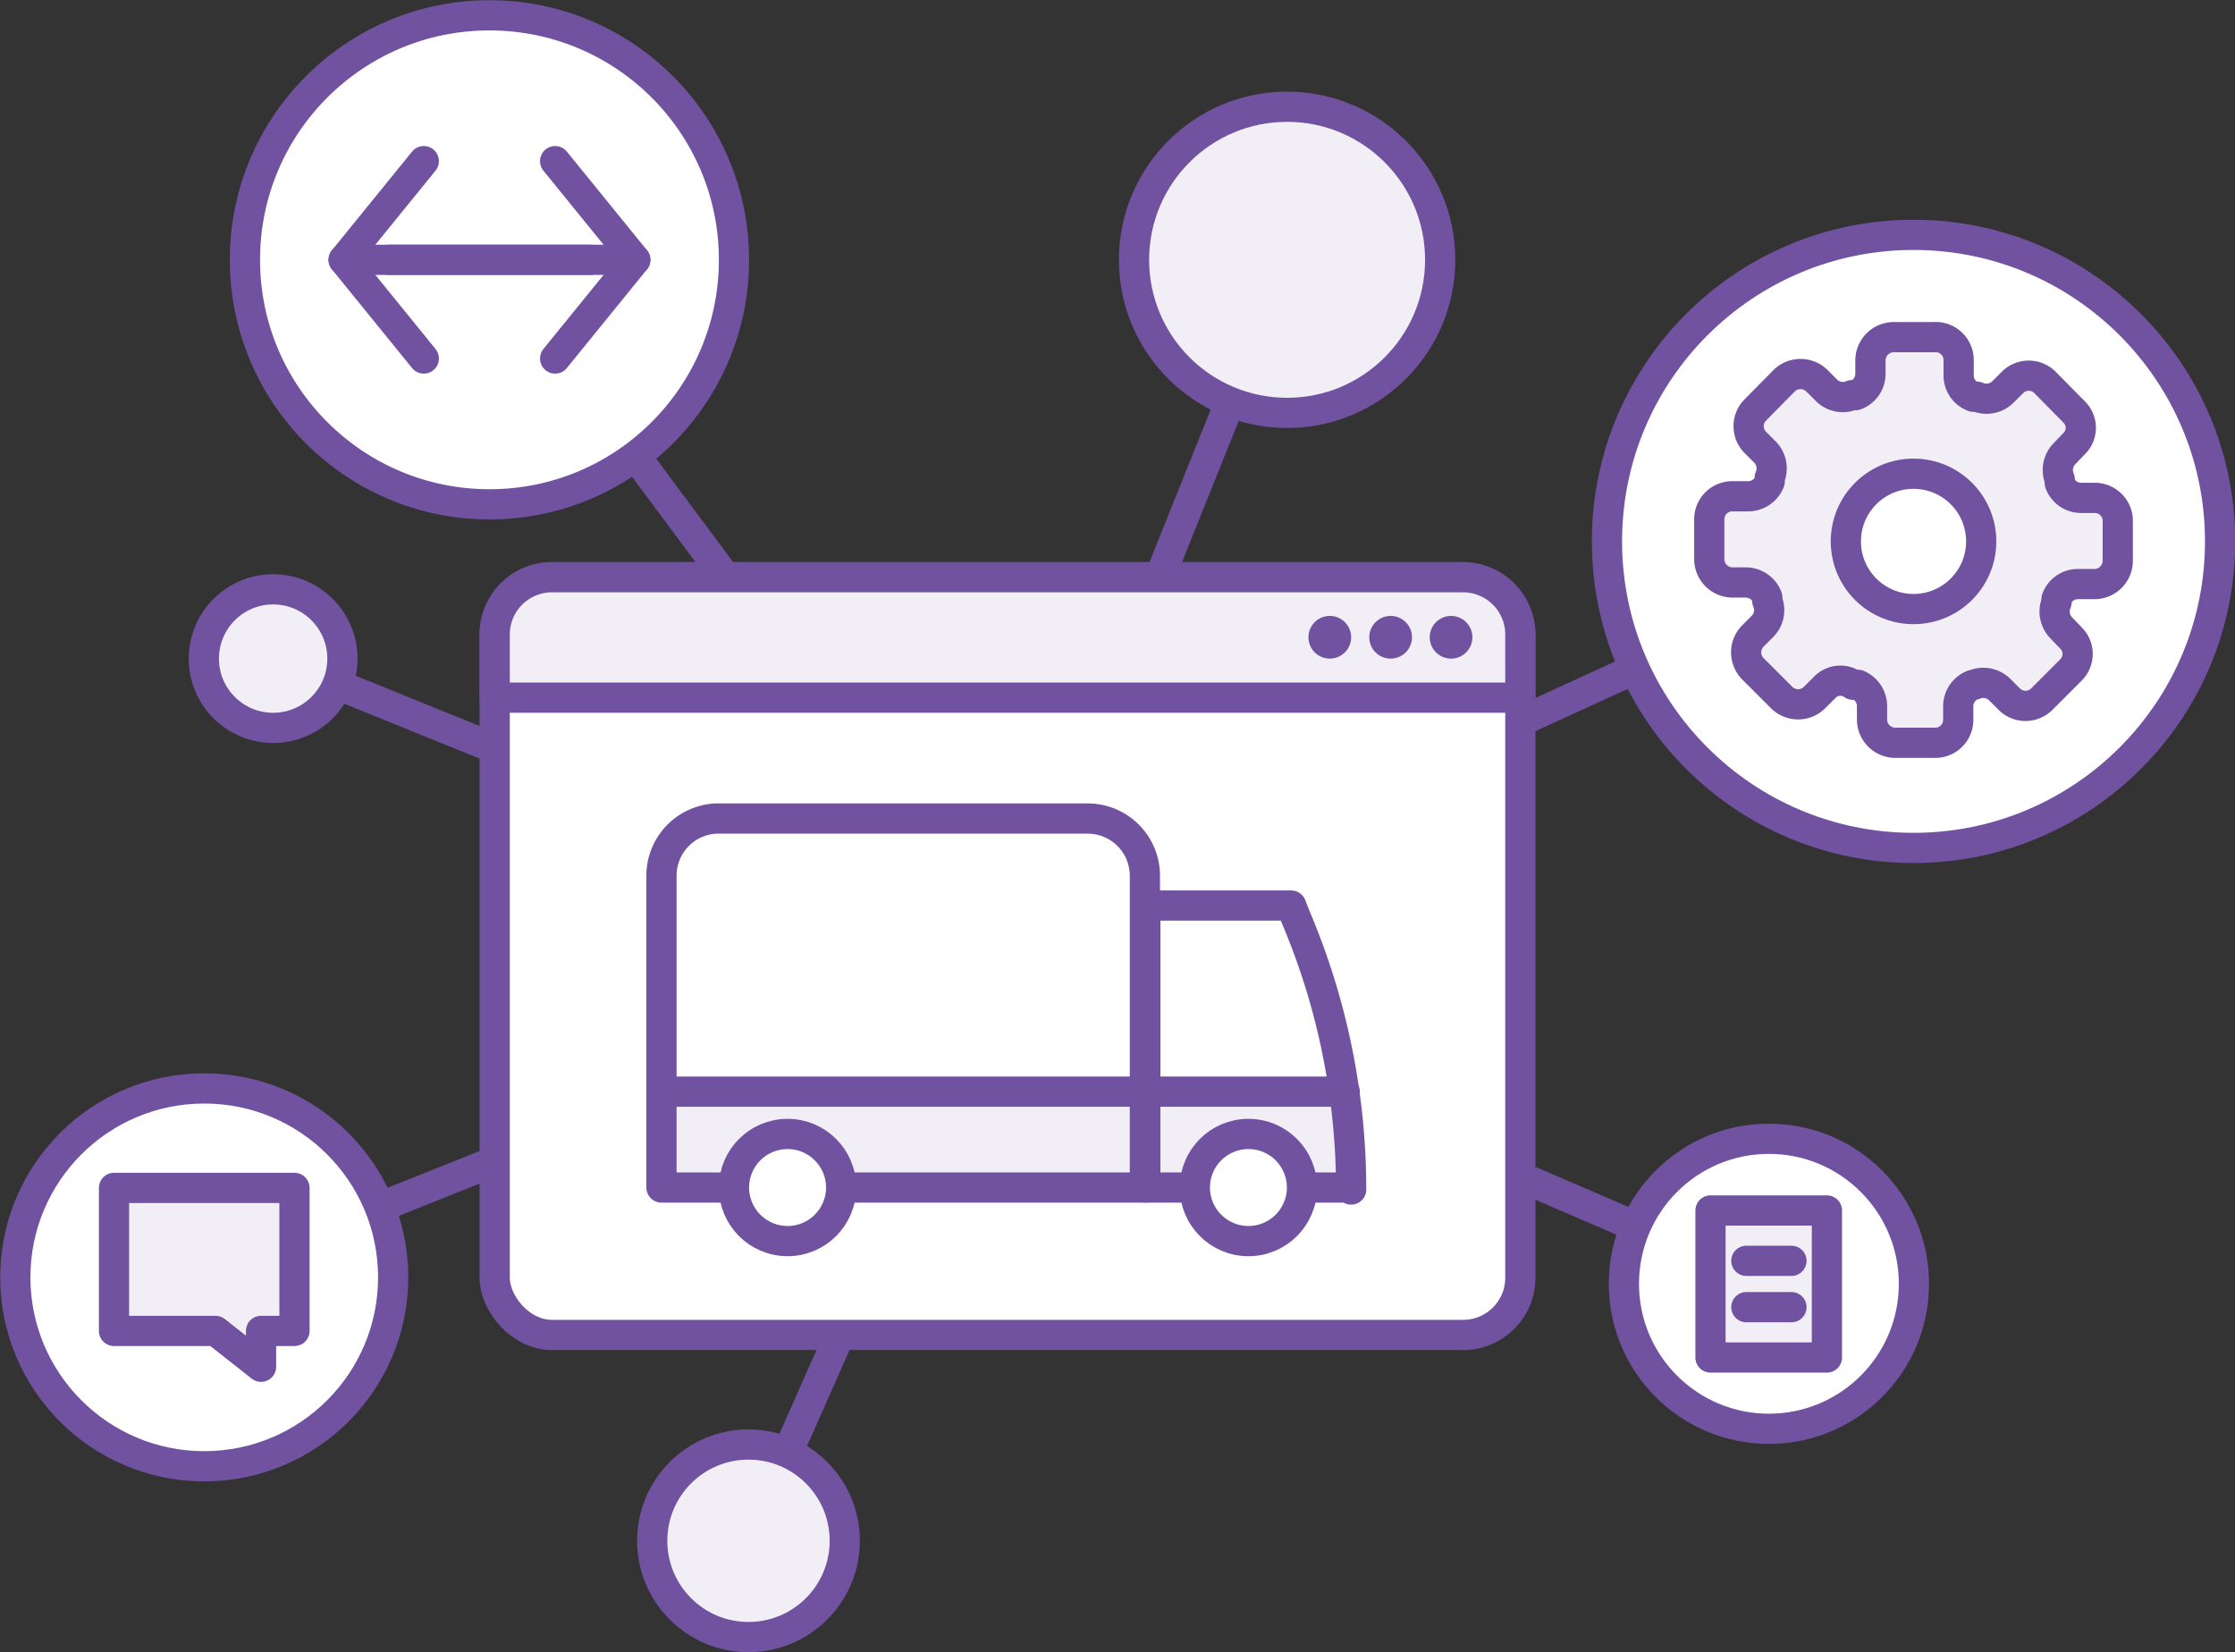
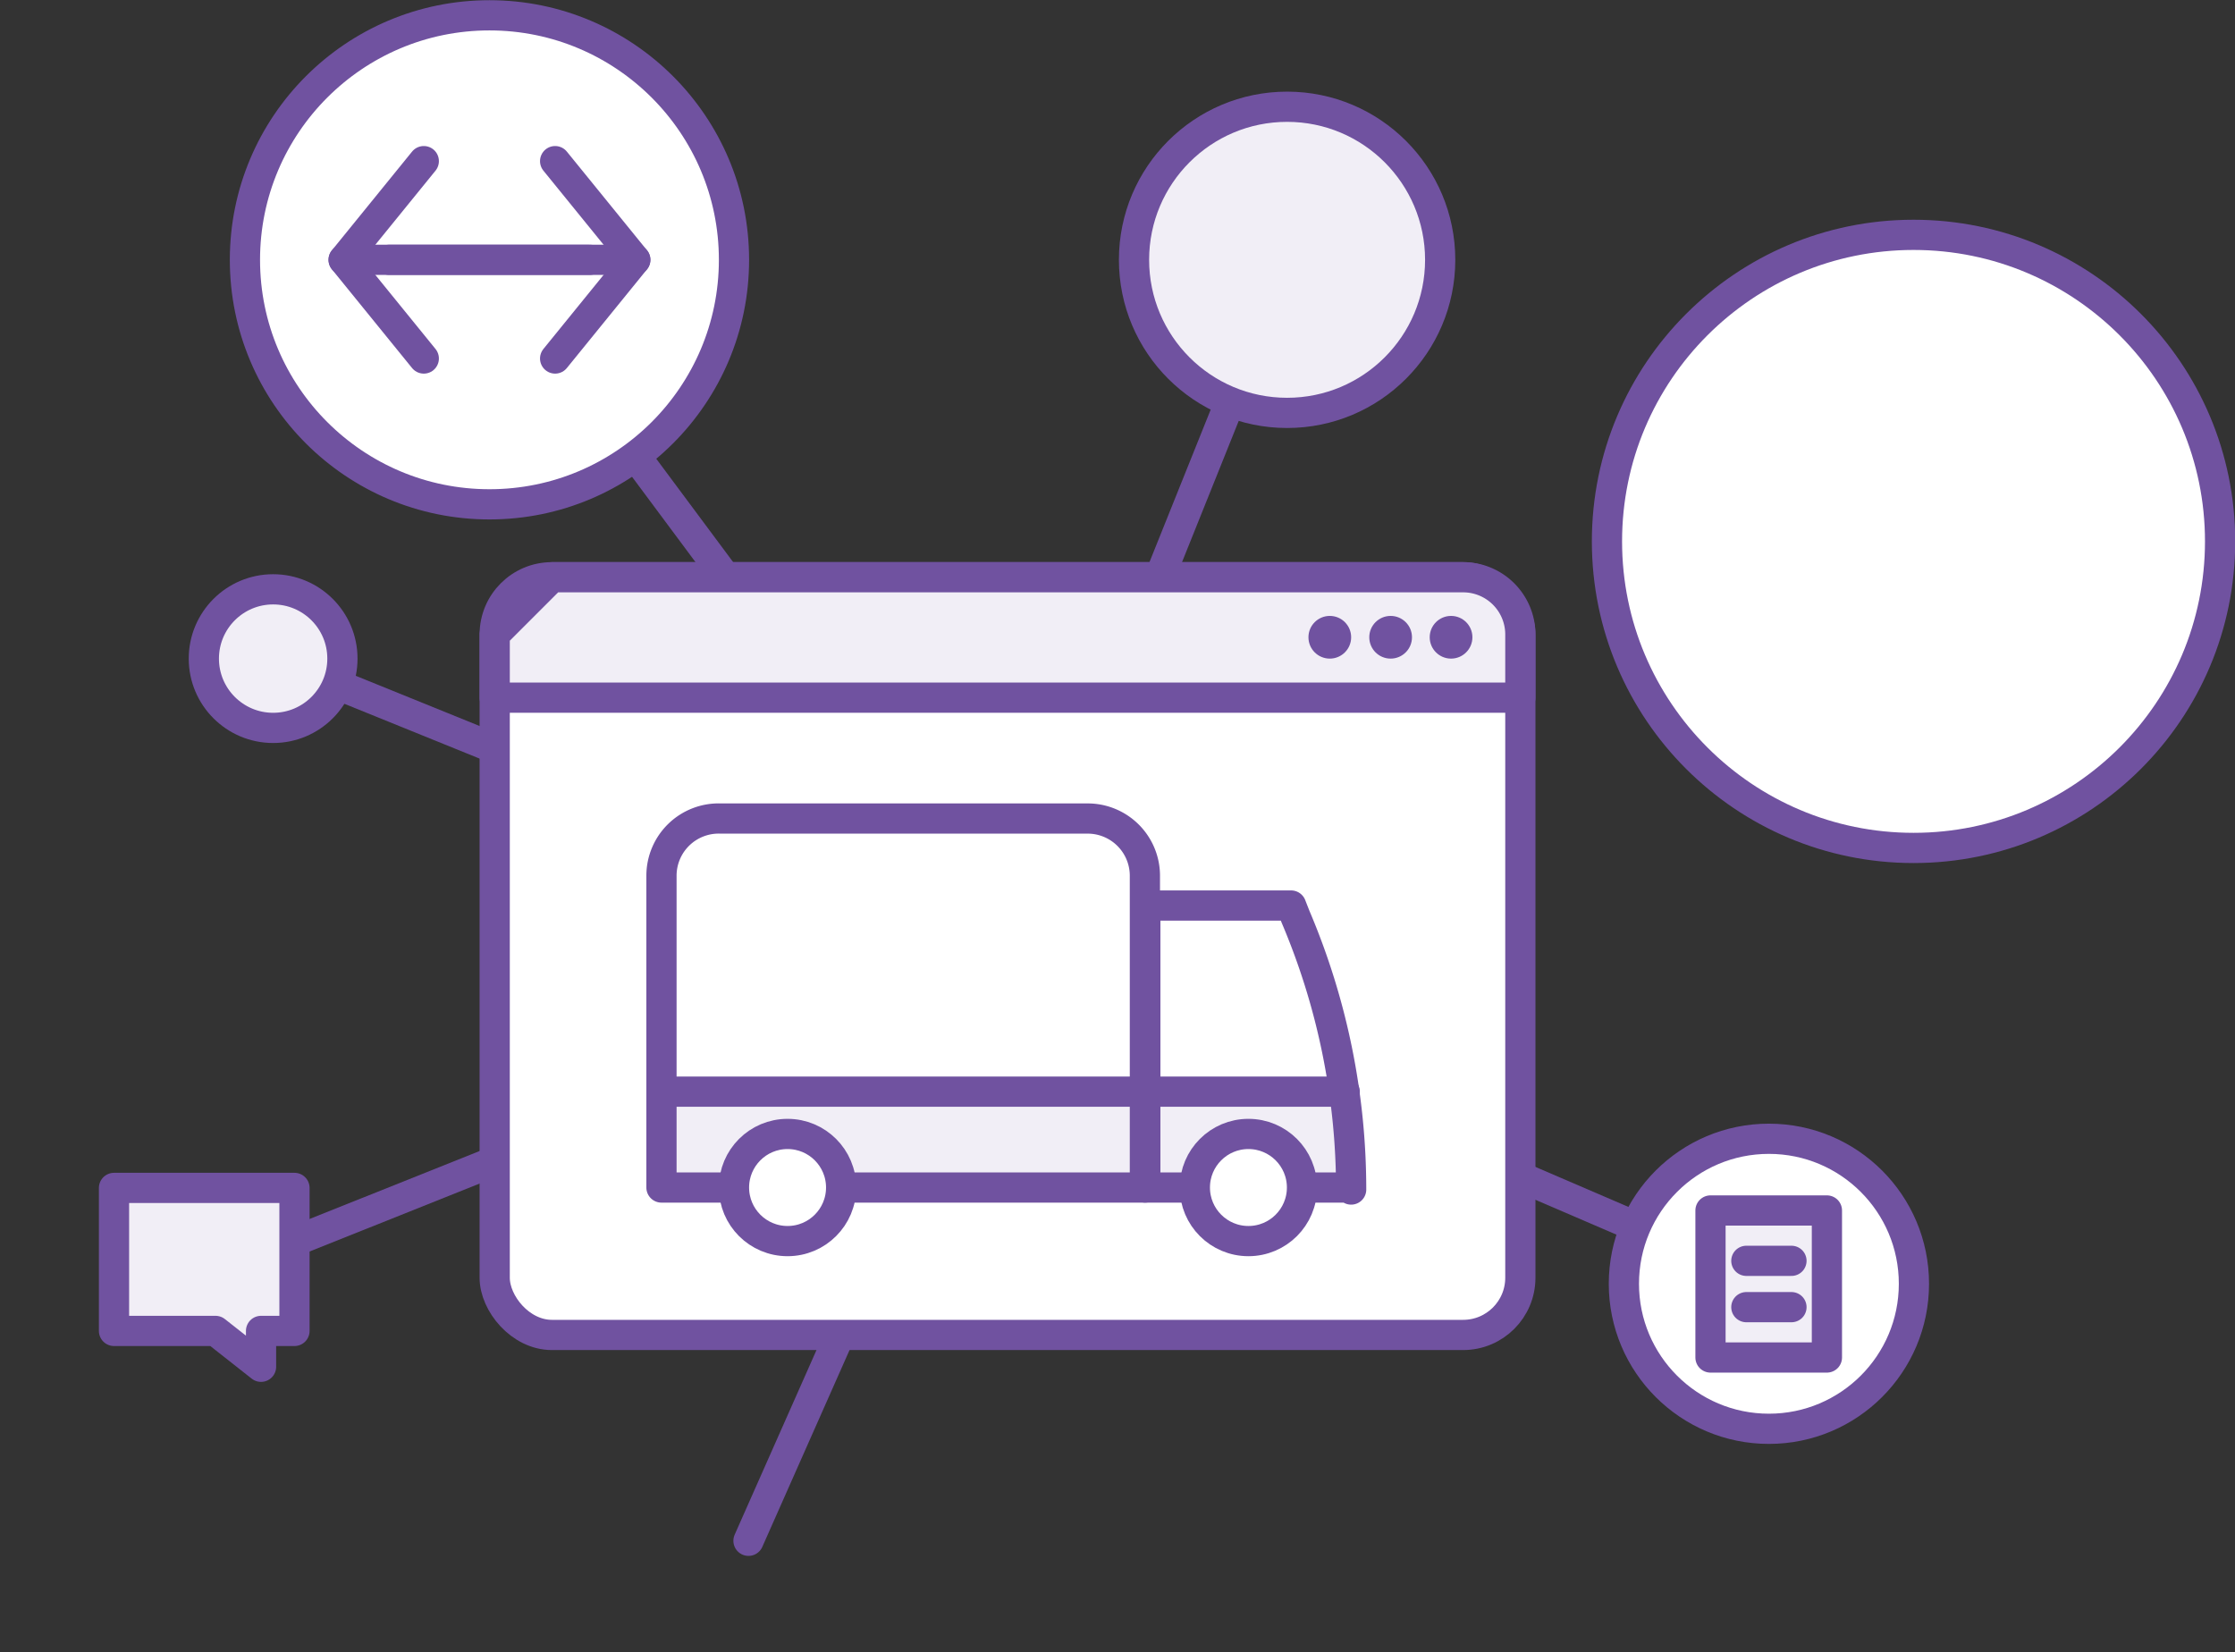
<svg xmlns="http://www.w3.org/2000/svg" viewBox="0 0 55.48 41.02">
  <rect x="0" y="0" width="55.48" height="41.02" fill="#333333" stroke="none" />
  <defs>
    <style>.cls-1{fill:#fff;}.cls-1,.cls-2,.cls-4{stroke:#7052a0;stroke-linecap:round;stroke-linejoin:round;stroke-width:0.75px;}.cls-2,.cls-3{fill:#f1eef6;}.cls-4{fill:none;}.cls-5{fill:#7052a0;}</style>
  </defs>
  <title>Asset 1gre</title>
  <g id="Layer_2" data-name="Layer 2">
    <g id="Mode_Isolation" data-name="Mode Isolation">
-       <line class="cls-1" x1="47.5" y1="13.44" x2="25.01" y2="23.74" />
      <circle class="cls-1" cx="47.5" cy="13.44" r="7.61" />
-       <path class="cls-2" d="M52,12.36h-.34a.56.56,0,0,1-.53-.37.36.36,0,0,1,0-.09.58.58,0,0,1,.12-.64l.23-.24h0a.55.55,0,0,0,0-.8h0l-.72-.73h0a.57.57,0,0,0-.8,0h0l-.24.24a.58.58,0,0,1-.64.12l-.09,0a.56.56,0,0,1-.37-.53V8.94h0A.57.57,0,0,0,48,8.37H47a.58.58,0,0,0-.57.57h0v.34a.56.56,0,0,1-.37.53l-.09,0a.57.57,0,0,1-.63-.12l-.24-.24h0a.58.58,0,0,0-.81,0h0l-.72.73h0a.57.57,0,0,0,0,.8h0l.24.24a.58.58,0,0,1,.12.64l0,.09a.57.57,0,0,1-.53.37H43a.57.57,0,0,0-.57.57h0v1h0a.58.58,0,0,0,.57.57h.34a.57.57,0,0,1,.53.37l0,.09a.57.57,0,0,1-.12.63l-.24.24h0a.58.58,0,0,0,0,.81h0l.72.72h0a.58.58,0,0,0,.81,0h0l.24-.24A.54.54,0,0,1,46,17l.12,0a.58.58,0,0,1,.35.53v.34h0a.58.58,0,0,0,.57.57h1a.57.57,0,0,0,.57-.57h0v-.34a.57.57,0,0,1,.37-.53L49,17a.58.58,0,0,1,.64.12l.24.24h0a.57.57,0,0,0,.8,0h0l.72-.72h0a.56.56,0,0,0,0-.81h0l-.23-.24a.58.58,0,0,1-.12-.64.59.59,0,0,1,0-.08.56.56,0,0,1,.53-.37H52a.58.58,0,0,0,.57-.57h0v-1h0a.57.57,0,0,0-.57-.57Z" />
      <line class="cls-1" x1="43.91" y1="31.87" x2="25.01" y2="23.74" />
      <circle class="cls-1" cx="43.91" cy="31.87" r="3.6" />
      <line class="cls-1" x1="12.15" y1="6.45" x2="25.01" y2="23.74" />
      <line class="cls-1" x1="31.95" y1="6.45" x2="25.01" y2="23.74" />
      <line class="cls-1" x1="5.07" y1="31.71" x2="25.01" y2="23.74" />
      <line class="cls-1" x1="18.58" y1="38.25" x2="25.01" y2="23.74" />
      <line class="cls-1" x1="6.78" y1="16.35" x2="25.01" y2="23.74" />
      <rect class="cls-1" x="12.28" y="14.33" width="25.46" height="18.81" rx="1.42" ry="1.42" />
-       <path class="cls-2" d="M13.7,14.33H36.32a1.42,1.42,0,0,1,1.42,1.42v1.57a0,0,0,0,1,0,0H12.28a0,0,0,0,1,0,0V15.75A1.42,1.42,0,0,1,13.7,14.33Z" />
+       <path class="cls-2" d="M13.7,14.33H36.32a1.42,1.42,0,0,1,1.42,1.42v1.57a0,0,0,0,1,0,0H12.28a0,0,0,0,1,0,0V15.75Z" />
      <polygon class="cls-3" points="16.47 29.48 16.47 27.1 33.38 27.1 33.54 29.48 16.47 29.48" />
      <path class="cls-4" d="M17.89,20.32H27a1.42,1.42,0,0,1,1.42,1.42v7.74a0,0,0,0,1,0,0h-12a0,0,0,0,1,0,0V21.74A1.42,1.42,0,0,1,17.89,20.32Z" />
      <path class="cls-4" d="M33.54,29.48H28.43v-7h3.62l.11.28a17.29,17.29,0,0,1,1.38,6.77Z" />
      <circle class="cls-1" cx="30.99" cy="29.48" r="1.33" />
      <circle class="cls-1" cx="19.55" cy="29.48" r="1.33" />
      <line class="cls-1" x1="33.38" y1="27.1" x2="16.47" y2="27.1" />
      <circle class="cls-5" cx="36.02" cy="15.82" r="0.53" />
      <circle class="cls-5" cx="34.52" cy="15.82" r="0.53" />
      <circle class="cls-5" cx="33.01" cy="15.82" r="0.53" />
      <circle class="cls-1" cx="12.15" cy="6.45" r="6.07" />
-       <circle class="cls-1" cx="5.07" cy="31.71" r="4.69" />
      <circle class="cls-2" cx="31.95" cy="6.45" r="3.8" />
-       <circle class="cls-2" cx="18.58" cy="38.25" r="2.39" />
      <circle class="cls-2" cx="6.78" cy="16.35" r="1.72" />
      <polyline class="cls-4" points="10.52 8.9 8.53 6.45 10.52 4" />
      <line class="cls-4" x1="8.53" y1="6.45" x2="14.64" y2="6.45" />
      <polyline class="cls-4" points="13.78 4 15.77 6.45 13.78 8.9" />
      <line class="cls-4" x1="15.77" y1="6.45" x2="9.66" y2="6.45" />
-       <circle class="cls-1" cx="47.5" cy="13.44" r="1.68" />
      <polygon class="cls-2" points="2.83 33.04 2.83 29.49 7.31 29.49 7.31 33.04 6.48 33.04 6.48 33.93 5.35 33.04 2.83 33.04" />
      <rect class="cls-2" x="42.46" y="30.05" width="2.89" height="3.65" />
      <line class="cls-2" x1="43.35" y1="31.3" x2="44.47" y2="31.3" />
      <line class="cls-2" x1="43.35" y1="32.45" x2="44.47" y2="32.45" />
    </g>
  </g>
</svg>